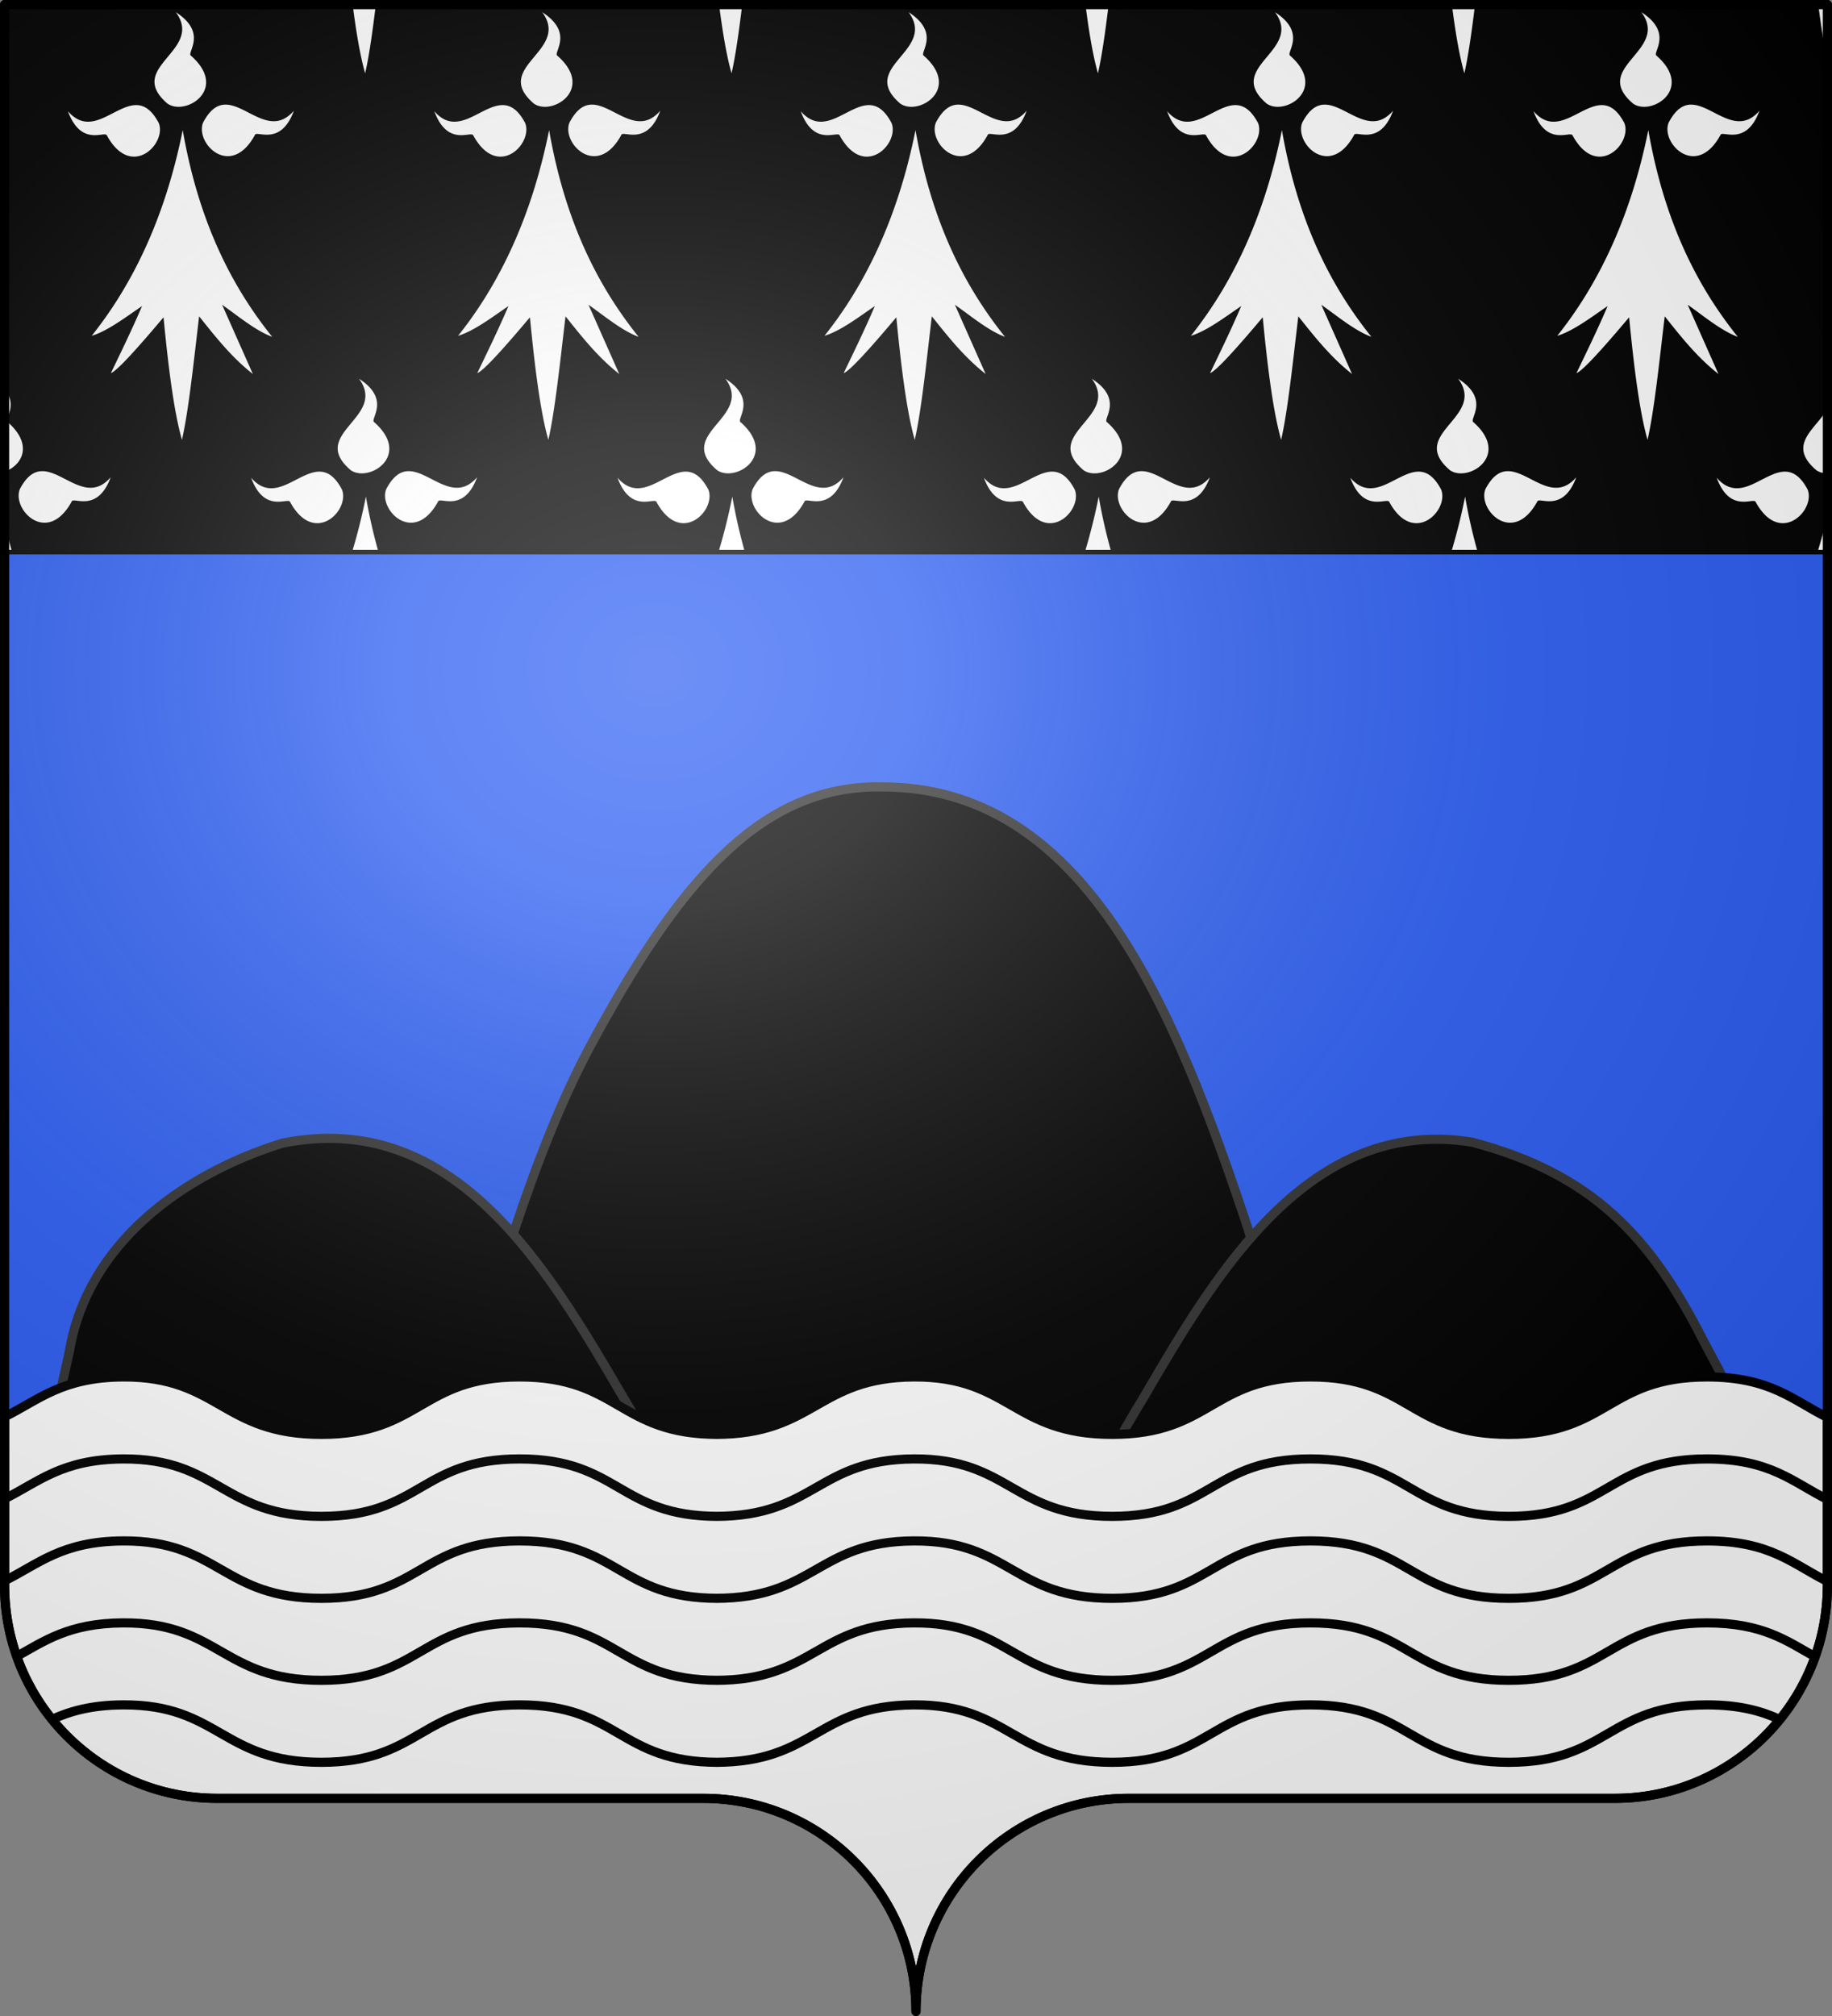
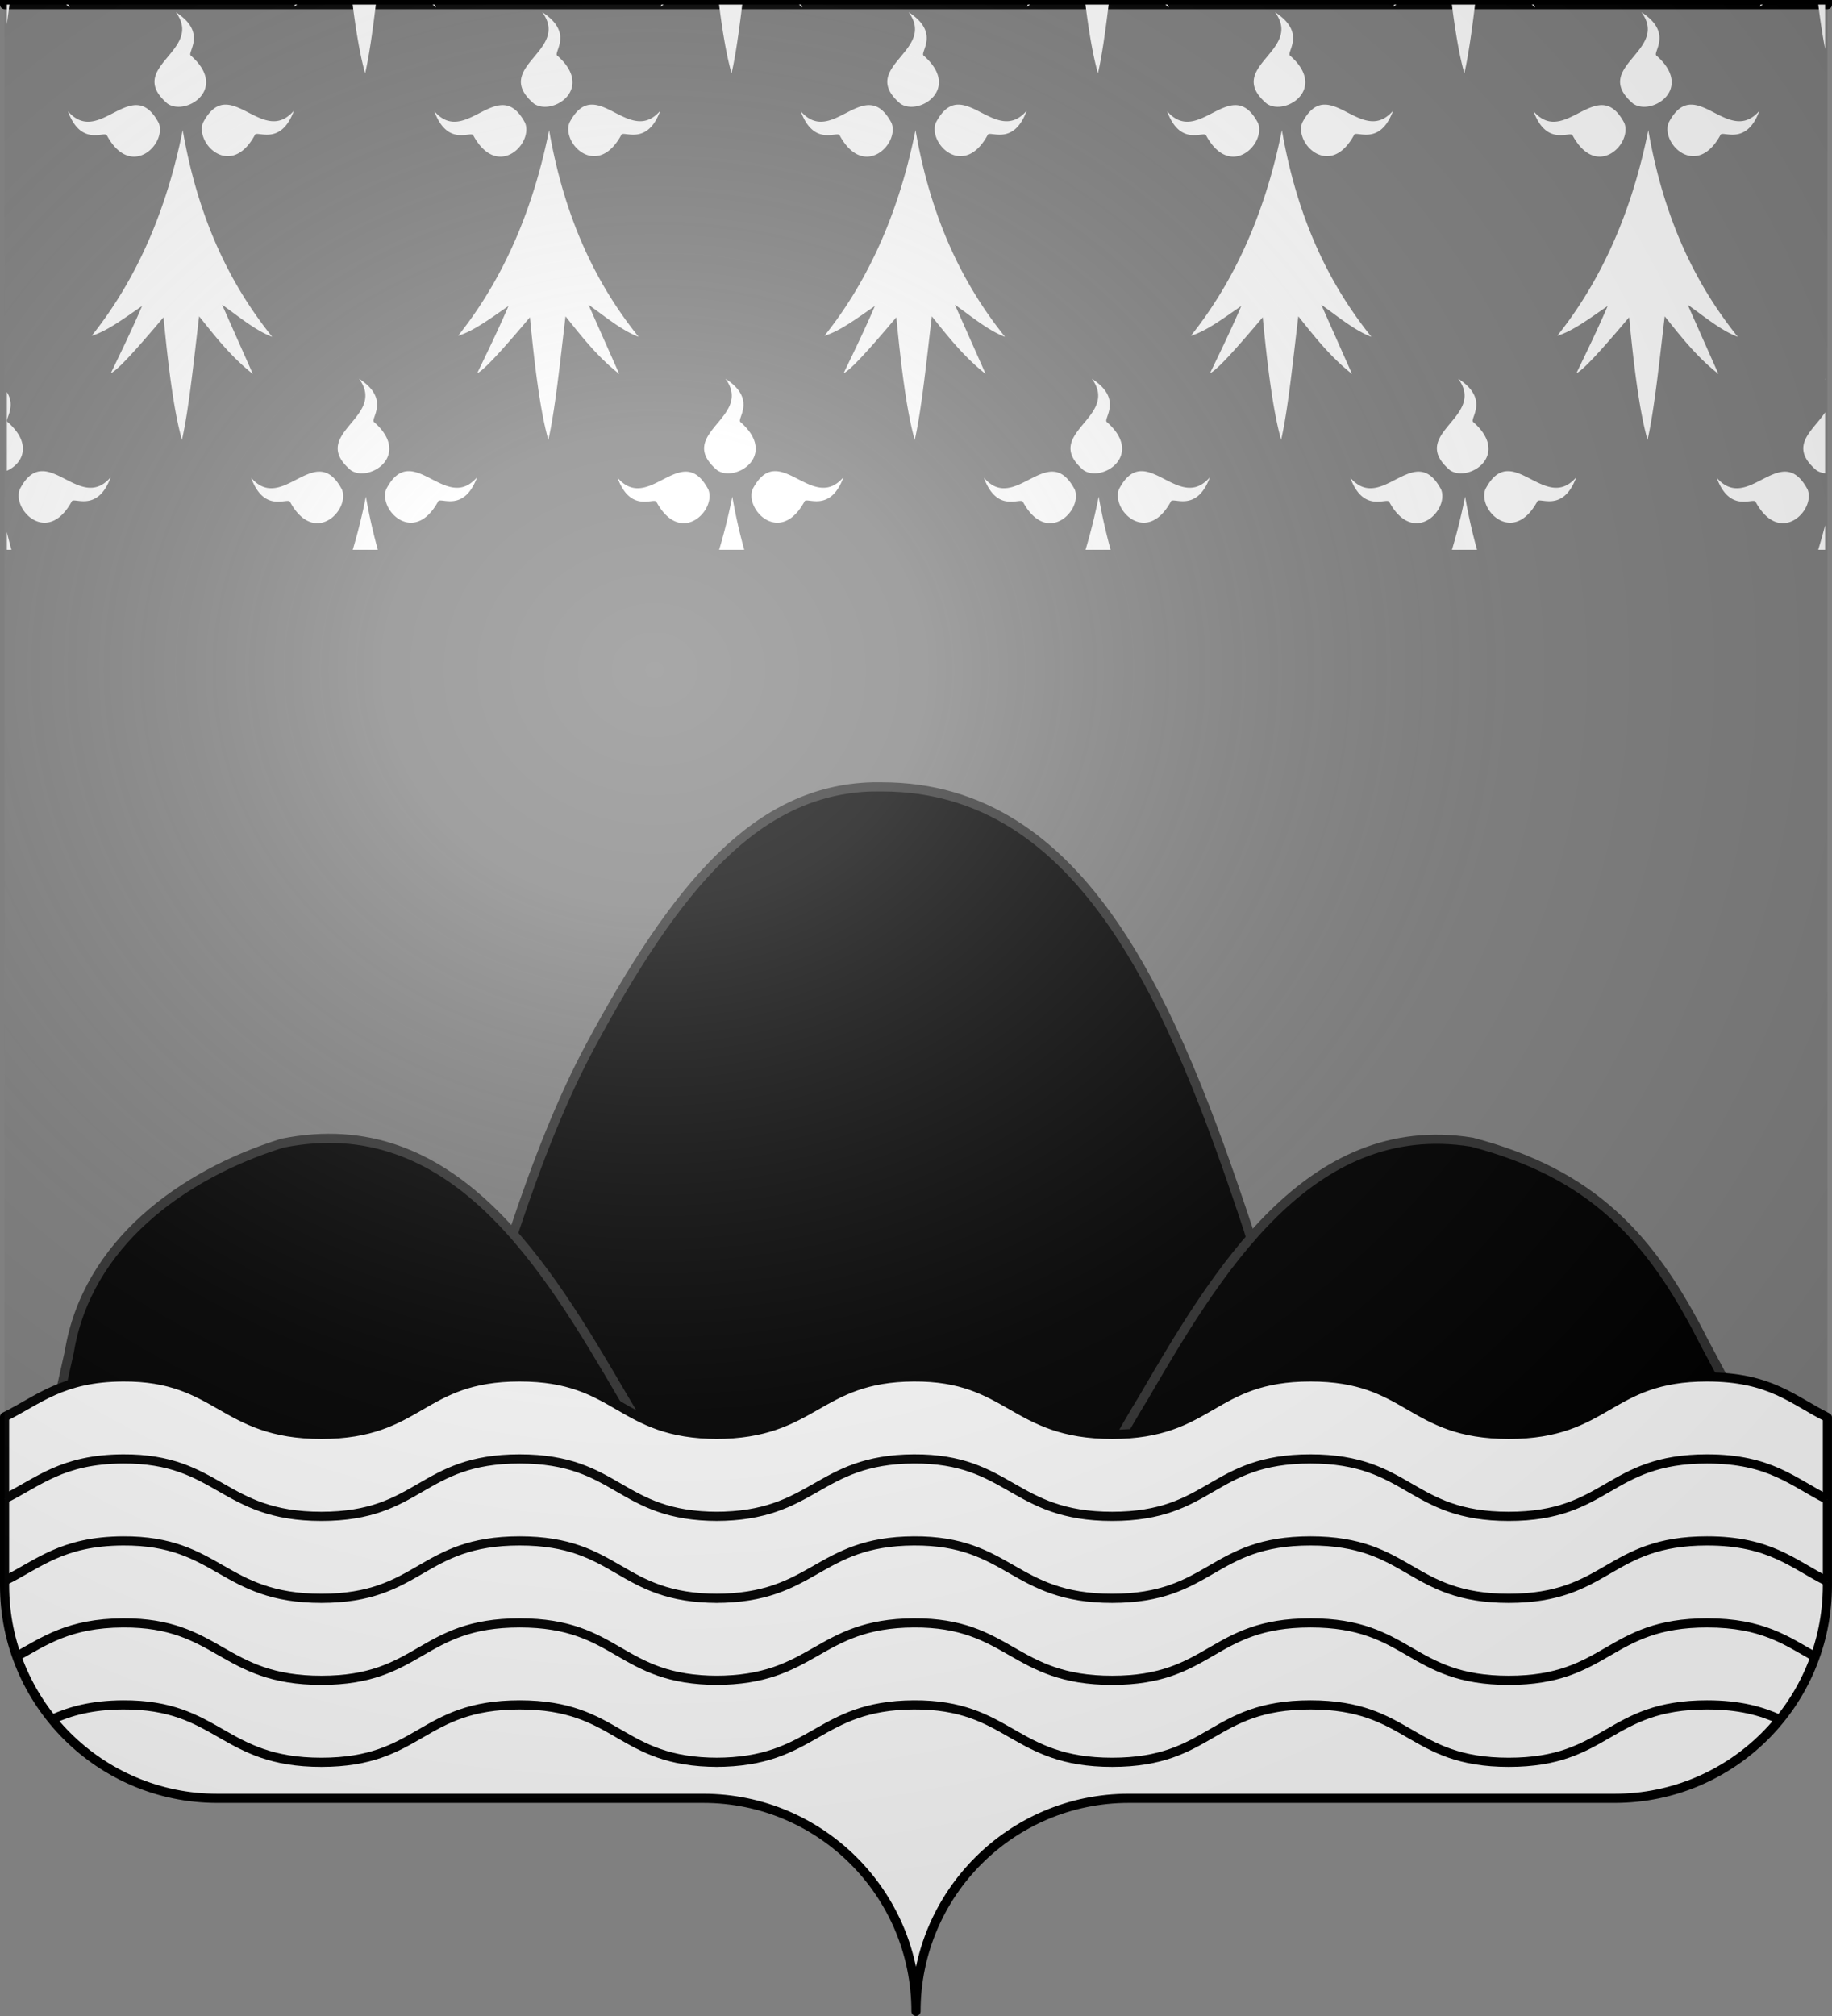
<svg xmlns="http://www.w3.org/2000/svg" xmlns:xlink="http://www.w3.org/1999/xlink" width="600.003" height="660" version="1.0">
  <rect width="100%" height="100%" fill="#808080" stroke="none" />
  <defs>
    <linearGradient id="a">
      <stop offset="0" style="stop-color:white;stop-opacity:.314" />
      <stop offset=".19" style="stop-color:white;stop-opacity:.251" />
      <stop offset=".6" style="stop-color:#6b6b6b;stop-opacity:.125" />
      <stop offset="1" style="stop-color:black;stop-opacity:.125" />
    </linearGradient>
    <linearGradient id="b">
      <stop offset="0" style="stop-color:#fd0000;stop-opacity:1" />
      <stop offset=".5" style="stop-color:#e77275;stop-opacity:.659" />
      <stop offset="1" style="stop-color:black;stop-opacity:.323" />
    </linearGradient>
    <g id="d">
-       <path id="c" d="M0 0v1h.5L0 0z" transform="rotate(18 3.157 -.5)" />
      <use xlink:href="#c" width="810" height="540" transform="scale(-1 1)" />
    </g>
    <g id="e">
      <use xlink:href="#d" width="810" height="540" transform="rotate(72)" />
      <use xlink:href="#d" width="810" height="540" transform="rotate(144)" />
    </g>
    <radialGradient xlink:href="#a" id="f" cx="285.186" cy="200.448" r="300" fx="285.186" fy="200.448" gradientTransform="matrix(1.551 0 0 1.35 -152.894 151.099)" gradientUnits="userSpaceOnUse" />
  </defs>
  <g style="display:inline">
    <g style="fill:#2b5df2">
      <g style="fill:#2b5df2;stroke:none;display:inline">
-         <path d="M375 860.862c0-38.504 31.203-69.753 69.65-69.753h159.2c38.447 0 69.65-31.25 69.65-69.754V203.862h-597v517.493c0 38.504 31.203 69.754 69.65 69.754h159.2c38.447 0 69.65 31.25 69.65 69.753z" style="fill:#2b5df2;fill-opacity:1;fill-rule:nonzero;stroke:none;stroke-width:3;stroke-linecap:round;stroke-linejoin:round;stroke-miterlimit:4;stroke-dasharray:none;stroke-dashoffset:0;stroke-opacity:1;display:inline" transform="translate(-75 -202.362)" />
-       </g>
+         </g>
    </g>
  </g>
  <g style="display:inline">
    <g style="fill:#000;stroke:#313131">
      <path d="M299.64 348.305c-37.606 1.023-63.782 31.798-92.156 84.468-18.94 35.157-32.403 82.481-47.844 137.032 63.526 53.339 144.775 89.375 145.72 89.375.947 0 79.399-34.804 141.437-85.813l-23.907-79.844c-24.555-74.252-54.009-145.218-120.031-145.218-.923 0-1.842-.02-2.75 0-.148.003-.321-.004-.469 0z" style="fill:#000;fill-opacity:1;fill-rule:evenodd;stroke:#313131;stroke-width:3;stroke-linecap:square;stroke-linejoin:miter;stroke-miterlimit:4;stroke-dasharray:none;stroke-dashoffset:0;stroke-opacity:1;display:inline" transform="translate(-13.966 -90.687)" />
      <path d="M388.496 548.233C283.83 719.59 500.844 614.17 601.09 584.576l-29.218-54.9c-17.34-34.227-36.548-54.754-75.829-65.067-53.466-8.594-83.856 43.022-107.547 83.624zM217.94 547.904c100.92 167.74-92.893 64.348-191.099 29.334l9.811-43.92c5.814-35.45 37.03-58.16 69.762-68.368 55.821-11.252 86.2 39.548 111.526 82.954z" style="fill:#000;fill-opacity:1;fill-rule:evenodd;stroke:#313131;stroke-width:3;stroke-linecap:square;stroke-linejoin:miter;stroke-miterlimit:4;stroke-dasharray:none;stroke-dashoffset:0;stroke-opacity:1;display:inline" transform="translate(-13.966 -90.687)" />
    </g>
    <g style="fill:#fff">
      <path d="M673.5 455.183c-11.219-5.545-18.613-13.256-39.41-13.256-32.474 0-32.474 18.8-64.95 18.8-32.474 0-32.474-18.8-64.948-18.8-32.475 0-32.475 18.8-64.95 18.8-32.474 0-33.542-18.967-64.948-18.8-31.695.167-32.475 18.8-64.95 18.8h.797c-32.475 0-32.475-18.8-64.95-18.8-32.474 0-32.474 18.8-64.948 18.8-32.475 0-33.543-18.967-64.95-18.8-20.01.106-27.672 7.572-38.793 13.062v55.142c0 38.504 31.203 69.753 69.65 69.753h159.2c38.447 0 69.65 31.25 69.65 69.754 0-38.504 31.203-69.754 69.65-69.754h159.2c38.447 0 69.65-31.25 69.65-69.753v-54.948z" style="fill:#fff;fill-opacity:1;fill-rule:nonzero;stroke:#000;stroke-width:3;stroke-linecap:round;stroke-linejoin:round;stroke-miterlimit:4;stroke-dasharray:none;stroke-dashoffset:0;stroke-opacity:1;display:inline" transform="translate(-75 8.862)" />
      <path d="M657.809 554.027c-5.934-2.718-13.07-4.74-23.719-4.74-32.474 0-32.474 18.8-64.95 18.8-32.474 0-32.474-18.8-64.948-18.8-32.475 0-32.475 18.8-64.95 18.8-32.474 0-33.542-18.967-64.949-18.8-31.694.167-32.474 18.8-64.949 18.8h.797c-32.475 0-32.475-18.8-64.95-18.8-32.474 0-32.474 18.8-64.948 18.8-32.475 0-33.543-18.967-64.95-18.8-10.263.054-17.279 2.045-23.178 4.712M673.5 482.023c-11.219-5.545-18.613-13.256-39.41-13.256-32.474 0-32.474 18.8-64.95 18.8-32.474 0-32.474-18.8-64.948-18.8-32.475 0-32.475 18.8-64.95 18.8-32.474 0-33.542-18.967-64.949-18.8-31.694.167-32.474 18.8-64.949 18.8h.797c-32.475 0-32.475-18.8-64.95-18.8-32.474 0-32.474 18.8-64.948 18.8-32.475 0-33.543-18.967-64.95-18.8-20.01.106-27.672 7.572-38.793 13.062M673.5 508.863c-11.219-5.545-18.613-13.256-39.41-13.256-32.474 0-32.474 18.8-64.95 18.8-32.474 0-32.474-18.8-64.948-18.8-32.475 0-32.475 18.8-64.95 18.8-32.474 0-33.542-18.967-64.949-18.8-31.694.167-32.474 18.8-64.949 18.8h.797c-32.475 0-32.475-18.8-64.95-18.8-32.474 0-32.474 18.8-64.948 18.8-32.475 0-33.543-18.967-64.95-18.8-20.01.106-27.672 7.572-38.793 13.062M669.304 533.465c-9.158-5.172-17.105-11.018-35.214-11.018-32.474 0-32.474 18.8-64.95 18.8-32.474 0-32.474-18.8-64.948-18.8-32.475 0-32.475 18.8-64.95 18.8-32.474 0-33.542-18.967-64.949-18.8-31.694.167-32.474 18.8-64.949 18.8h.797c-32.475 0-32.475-18.8-64.95-18.8-32.474 0-32.474 18.8-64.948 18.8-32.475 0-33.543-18.967-64.95-18.8-17.757.094-25.79 5.984-35.145 11.146" style="fill:#fff;fill-rule:evenodd;stroke:#000;stroke-width:3;stroke-linecap:butt;stroke-linejoin:miter;stroke-miterlimit:4;stroke-dasharray:none;stroke-opacity:1" transform="translate(-75 8.862)" />
    </g>
    <g style="fill:#000">
-       <path d="M87.929 188.826v178.5h597v-178.5h-597z" style="fill:#000;fill-opacity:1;fill-rule:nonzero;stroke:#000;stroke-width:3;stroke-linecap:round;stroke-linejoin:round;stroke-miterlimit:4;stroke-dasharray:none;stroke-dashoffset:0;stroke-opacity:1;display:inline" transform="translate(-86.429 -187.326)" />
+       <path d="M87.929 188.826h597v-178.5h-597z" style="fill:#000;fill-opacity:1;fill-rule:nonzero;stroke:#000;stroke-width:3;stroke-linecap:round;stroke-linejoin:round;stroke-miterlimit:4;stroke-dasharray:none;stroke-dashoffset:0;stroke-opacity:1;display:inline" transform="translate(-86.429 -187.326)" />
    </g>
    <path d="M4.31 1.5v6.438c.28-2.103.574-4.225.843-6.438H4.31zm19.406 0c.383.317.762.626 1.156.938l-.437-.938h-.72zm74.969 0c-.106.22-.208.437-.313.657.268-.1.614-.343 1.031-.657h-.718zm18.874 0c1.102 8.619 2.427 16.704 4.094 22.5 1.316-5.775 2.442-13.826 3.5-22.5h-7.594zm26.157 0c.382.317.761.626 1.156.938l-.438-.938h-.718zm74.969 0c-.107.22-.207.437-.313.657.27-.1.613-.343 1.031-.657h-.718zm18.875 0c1.099 8.619 2.426 16.704 4.093 22.5 1.322-5.775 2.442-13.826 3.5-22.5h-7.593zm26.156 0c.383.317.76.626 1.156.938l-.406-.938h-.75zm74.969 0c-.106.22-.208.437-.313.657.27-.1.614-.343 1.031-.657h-.719zm18.875 0c1.098 8.619 2.426 16.704 4.093 22.5 1.323-5.775 2.441-13.826 3.5-22.5h-7.594zm26.156 0c.383.317.76.626 1.156.938l-.438-.938h-.718zm74.969 0c-.106.22-.207.437-.313.657.269-.1.614-.343 1.031-.657h-.719zm18.875 0c1.1 8.619 2.425 16.704 4.093 22.5 1.316-5.775 2.442-13.826 3.5-22.5h-7.594zm26.156 0c.382.317.762.626 1.156.938l-.438-.938h-.718zm74.968 0c-.106.22-.206.437-.312.657.27-.1.613-.343 1.031-.657h-.719zm18.875 0c.658 5.16 1.402 10.133 2.25 14.532V1.5h-2.25zM59.654 4c9.37 12.753-16.848 17.86-2.718 29.938 1.026.693 2.28 1.031 3.593 1.031 6.444 0 14.354-7.665 4.094-16.719-1.611-.927 5.633-7.419-4.969-14.25zm120 0c9.378 12.753-16.849 17.86-2.718 29.938 1.017.693 2.27 1.031 3.593 1.031 6.435 0 14.354-7.665 4.094-16.719-1.611-.927 5.633-7.419-4.969-14.25zm120 0c9.378 12.753-16.849 17.86-2.719 29.938 1.026.693 2.27 1.031 3.594 1.031 6.443 0 14.354-7.665 4.094-16.719-1.603-.927 5.642-7.419-4.969-14.25zm120 0c9.37 12.753-16.849 17.86-2.719 29.938 1.026.693 2.28 1.031 3.594 1.031 6.444 0 14.353-7.665 4.094-16.719-1.612-.927 5.633-7.419-4.969-14.25zm120 0c9.378 12.753-16.849 17.86-2.719 29.938 1.019.693 2.27 1.031 3.594 1.031 6.435 0 14.354-7.665 4.094-16.719-1.612-.927 5.633-7.419-4.969-14.25zM75.935 34.25c-2.583 0-5.044 1.479-7.375 5.907-1.737 4.419 2.64 10.968 8.093 10.968 2.907 0 6.121-1.866 8.875-6.906.081-.279.34-.375.782-.375.35 0 .812.071 1.343.125.531.063 1.156.125 1.813.125 2.772 0 6.369-1.103 8.844-7.844-2.196 2.53-4.39 3.438-6.594 3.438-2.71 0-5.417-1.36-8.063-2.719-2.628-1.35-5.225-2.719-7.718-2.719zm120 0c-2.584 0-5.054 1.479-7.375 5.907-1.746 4.419 2.64 10.968 8.093 10.968 2.907 0 6.121-1.866 8.875-6.906.081-.279.34-.375.782-.375.35 0 .812.071 1.343.125.54.063 1.133.125 1.782.125 2.772 0 6.4-1.103 8.875-7.844-2.197 2.53-4.398 3.438-6.594 3.438-2.71 0-5.417-1.36-8.063-2.719-2.628-1.35-5.216-2.719-7.718-2.719zm120 0c-2.584 0-5.045 1.479-7.375 5.907-1.738 4.419 2.63 10.968 8.093 10.968 2.907 0 6.121-1.866 8.875-6.906.081-.279.35-.375.781-.375.36 0 .814.071 1.344.125.531.063 1.156.125 1.813.125 2.763 0 6.36-1.103 8.844-7.844-2.196 2.53-4.4 3.438-6.594 3.438-2.71 0-5.407-1.36-8.063-2.719-2.629-1.35-5.226-2.719-7.719-2.719zm120 0c-2.584 0-5.045 1.479-7.375 5.907-1.738 4.419 2.64 10.968 8.093 10.968 2.907 0 6.121-1.866 8.875-6.906.081-.279.34-.375.781-.375.352 0 .813.071 1.344.125.531.063 1.157.125 1.813.125 2.772 0 6.37-1.103 8.844-7.844-2.197 2.53-4.39 3.438-6.594 3.438-2.71 0-5.416-1.36-8.063-2.719-2.629-1.35-5.226-2.719-7.719-2.719zm120 0c-2.583 0-5.052 1.479-7.375 5.907-1.746 4.419 2.64 10.968 8.093 10.968 2.907 0 6.121-1.866 8.875-6.906.081-.279.34-.375.781-.375.353 0 .813.071 1.344.125.54.063 1.134.125 1.781.125 2.773 0 6.4-1.103 8.875-7.844-2.195 2.53-4.397 3.438-6.593 3.438-2.71 0-5.416-1.36-8.063-2.719-2.627-1.35-5.216-2.719-7.719-2.719zm-509.282.157c-2.502 0-5.113 1.368-7.75 2.718-2.637 1.36-5.3 2.72-8 2.72-2.196 0-4.406-.91-6.593-3.438 2.457 6.74 6.058 7.843 8.812 7.843.657 0 1.26-.062 1.781-.125.531-.054.984-.125 1.344-.125.45 0 .745.096.844.375 2.754 5.04 5.968 6.907 8.875 6.907 5.454 0 9.83-6.572 8.094-11-2.35-4.42-4.815-5.875-7.407-5.875zm120 0c-2.493 0-5.113 1.368-7.75 2.718-2.637 1.36-5.331 2.72-8.031 2.72-2.187 0-4.376-.91-6.563-3.438 2.458 6.74 6.059 7.843 8.813 7.843.648 0 1.25-.062 1.781-.125.522-.054.984-.125 1.344-.125.45 0 .745.096.844.375 2.754 5.04 5.968 6.907 8.875 6.907 5.454 0 9.83-6.572 8.094-11-2.34-4.42-4.815-5.875-7.407-5.875zm120 0c-2.502 0-5.104 1.368-7.75 2.718-2.637 1.36-5.3 2.72-8 2.72-2.196 0-4.406-.91-6.594-3.438 2.457 6.74 6.059 7.843 8.813 7.843.657 0 1.25-.062 1.781-.125.531-.054 1.015-.125 1.375-.125.441 0 .714.096.813.375 2.754 5.04 5.968 6.907 8.875 6.907 5.463 0 9.83-6.572 8.094-11-2.34-4.42-4.815-5.875-7.407-5.875zm120 0c-2.502 0-5.114 1.368-7.75 2.718-2.638 1.36-5.3 2.72-8 2.72-2.196 0-4.406-.91-6.594-3.438 2.457 6.74 6.059 7.843 8.813 7.843.657 0 1.26-.062 1.781-.125.531-.054 1.014-.125 1.375-.125.45 0 .714.096.813.375 2.754 5.04 5.968 6.907 8.875 6.907 5.454 0 9.862-6.572 8.125-11-2.351-4.42-4.846-5.875-7.438-5.875zm120 0c-2.493 0-5.113 1.368-7.75 2.718-2.637 1.36-5.331 2.72-8.031 2.72-2.188 0-4.377-.91-6.563-3.438 2.457 6.74 6.059 7.843 8.813 7.843.647 0 1.282-.062 1.813-.125.52-.054.951-.125 1.312-.125.45 0 .776.096.875.375 2.754 5.04 5.937 6.907 8.844 6.907 5.454 0 9.83-6.572 8.093-11-2.34-4.42-4.814-5.875-7.406-5.875zm-464.75 8.187c-6.084 30.366-17.473 51.9-29.812 67.344 5.12-1.54 10.92-5.925 16.5-9.75-3.42 7.965-6.826 14.93-10.219 21.969 2.043-.756 8.475-7.869 17.25-18.282 1.377 14.32 3.241 30.414 6.031 40.125 2.214-9.684 3.861-25.722 5.625-40.437 5.274 6.579 10.43 13.232 17.594 18.875L74.81 99.782c5.175 3.627 10.907 8.457 16.406 10.5-13.041-16.236-24.03-37.295-29.313-67.688zm120 0c-6.084 30.366-17.473 51.9-29.812 67.344 5.13-1.54 10.92-5.925 16.5-9.75-3.42 7.965-6.835 14.93-10.219 21.969 2.034-.756 8.475-7.869 17.25-18.282 1.386 14.32 3.241 30.414 6.031 40.125 2.214-9.684 3.87-25.722 5.625-40.437 5.274 6.579 10.43 13.232 17.594 18.875l-10.063-22.656c5.175 3.627 10.899 8.457 16.407 10.5-13.05-16.236-24.03-37.295-29.313-67.688zm120 0c-6.084 30.366-17.474 51.9-29.812 67.344 5.13-1.54 10.92-5.925 16.5-9.75-3.42 7.965-6.826 14.93-10.219 21.969 2.034-.756 8.484-7.869 17.25-18.282 1.386 14.32 3.24 30.414 6.031 40.125 2.204-9.684 3.839-25.722 5.594-40.437 5.283 6.579 10.469 13.232 17.625 18.875l-10.063-22.656c5.184 3.627 10.908 8.457 16.407 10.5-13.042-16.236-24.039-37.295-29.313-67.688zm120 0c-6.084 30.366-17.473 51.9-29.812 67.344 5.12-1.54 10.92-5.925 16.5-9.75-3.42 7.965-6.826 14.93-10.219 21.969 2.043-.756 8.475-7.869 17.25-18.282 1.377 14.32 3.241 30.414 6.031 40.125 2.215-9.684 3.862-25.722 5.625-40.437 5.274 6.579 10.43 13.232 17.594 18.875l-10.063-22.656c5.175 3.627 10.908 8.457 16.407 10.5-13.04-16.236-24.03-37.295-29.313-67.688zm120 0c-6.084 30.366-17.473 51.9-29.812 67.344 5.13-1.54 10.92-5.925 16.5-9.75-3.42 7.965-6.834 14.93-10.219 21.969 2.034-.756 8.474-7.869 17.25-18.282 1.386 14.32 3.241 30.414 6.031 40.125 2.214-9.684 3.871-25.722 5.625-40.437 5.274 6.579 10.43 13.232 17.594 18.875l-10.063-22.656c5.176 3.627 10.899 8.457 16.407 10.5-13.05-16.236-24.03-37.295-29.313-67.688zM119.653 124c9.378 12.753-16.848 17.869-2.719 29.938 1.026.702 2.271 1.031 3.594 1.031 6.444 0 14.354-7.687 4.094-16.75-1.602-.927 5.642-7.388-4.969-14.219zm120 0c9.37 12.753-16.849 17.869-2.718 29.938 1.025.702 2.28 1.031 3.593 1.031 6.444 0 14.354-7.687 4.094-16.75-1.611-.927 5.633-7.388-4.969-14.219zm120 0c9.378 12.753-16.849 17.869-2.719 29.938 1.018.702 2.27 1.031 3.594 1.031 6.435 0 14.354-7.687 4.094-16.75-1.612-.927 5.633-7.388-4.969-14.219zm120 0c9.378 12.753-16.849 17.869-2.719 29.938 1.026.702 2.27 1.031 3.594 1.031 6.443 0 14.354-7.687 4.094-16.75-1.603-.927 5.642-7.388-4.969-14.219zm120 0c.053.071.107.15.156.22v-.126c-.05-.033-.105-.06-.156-.094zM4.31 128.375v25.75c5.047-2.208 8.577-8.605.312-15.906-1.259-.725 2.877-4.82-.312-9.844zM599.81 135c-4.011 6.072-12.165 11.003-2.875 18.938.835.57 1.828.902 2.875 1V135zM15.934 154.25c-2.583 0-5.053 1.447-7.375 5.875-1.746 4.42 2.64 11 8.093 11 2.907 0 6.121-1.875 8.875-6.906.081-.279.34-.375.782-.375.35 0 .812.062 1.343.125.54.063 1.134.125 1.782.125 2.772 0 6.4-1.103 8.875-7.844-2.196 2.53-4.398 3.438-6.594 3.438-2.71 0-5.417-1.36-8.063-2.719-2.628-1.35-5.216-2.719-7.718-2.719zm120 0c-2.584 0-5.044 1.447-7.375 5.875-1.737 4.42 2.63 11 8.093 11 2.907 0 6.121-1.875 8.875-6.906.081-.279.35-.375.782-.375.36 0 .812.062 1.343.125.531.063 1.156.125 1.813.125 2.763 0 6.36-1.103 8.844-7.844-2.197 2.53-4.398 3.438-6.594 3.438-2.71 0-5.408-1.36-8.063-2.719-2.628-1.35-5.225-2.719-7.718-2.719zm120 0c-2.584 0-5.044 1.447-7.375 5.875-1.738 4.42 2.64 11 8.093 11 2.907 0 6.121-1.875 8.875-6.906.081-.279.34-.375.781-.375.351 0 .813.062 1.344.125.531.063 1.156.125 1.813.125 2.772 0 6.368-1.103 8.844-7.844-2.197 2.53-4.39 3.438-6.594 3.438-2.71 0-5.417-1.36-8.063-2.719-2.628-1.35-5.226-2.719-7.719-2.719zm120 0c-2.584 0-5.053 1.447-7.375 5.875-1.747 4.42 2.64 11 8.093 11 2.907 0 6.121-1.875 8.875-6.906.081-.279.34-.375.781-.375.353 0 .813.062 1.344.125.54.063 1.133.125 1.781.125 2.772 0 6.4-1.103 8.875-7.844-2.196 2.53-4.397 3.438-6.593 3.438-2.71 0-5.416-1.36-8.063-2.719-2.627-1.35-5.216-2.719-7.719-2.719zm120 0c-2.584 0-5.045 1.447-7.375 5.875-1.738 4.42 2.63 11 8.093 11 2.907 0 6.121-1.875 8.875-6.906.081-.279.35-.375.781-.375.36 0 .814.062 1.344.125.531.063 1.157.125 1.813.125 2.764 0 6.36-1.103 8.843-7.844-2.195 2.53-4.397 3.438-6.593 3.438-2.71 0-5.407-1.36-8.063-2.719-2.629-1.35-5.226-2.719-7.719-2.719zm-389.282.157c-2.502 0-5.104 1.368-7.75 2.718-2.628 1.36-5.3 2.72-8 2.72-2.196 0-4.406-.9-6.593-3.438 2.457 6.74 6.058 7.843 8.812 7.843.657 0 1.25-.062 1.781-.125.531-.054 1.015-.125 1.375-.125.441 0 .714.096.813.375 2.754 5.04 5.968 6.907 8.875 6.907 5.463 0 9.83-6.581 8.094-11-2.34-4.428-4.815-5.875-7.407-5.875zm120 0c-2.502 0-5.113 1.368-7.75 2.718-2.637 1.36-5.3 2.72-8 2.72-2.196 0-4.406-.9-6.593-3.438 2.457 6.74 6.058 7.843 8.812 7.843.657 0 1.26-.062 1.781-.125.531-.054.984-.125 1.344-.125.45 0 .745.096.844.375 2.754 5.04 5.968 6.907 8.875 6.907 5.454 0 9.83-6.581 8.094-11-2.35-4.428-4.815-5.875-7.407-5.875zm120 0c-2.493 0-5.114 1.368-7.75 2.718-2.638 1.36-5.331 2.72-8.031 2.72-2.188 0-4.377-.9-6.563-3.438 2.457 6.74 6.059 7.843 8.813 7.843.647 0 1.281-.062 1.813-.125.52-.054.951-.125 1.312-.125.45 0 .776.096.875.375 2.754 5.04 5.937 6.907 8.844 6.907 5.454 0 9.83-6.581 8.094-11-2.341-4.428-4.815-5.875-7.407-5.875zm120 0c-2.502 0-5.104 1.368-7.75 2.718-2.628 1.36-5.299 2.72-8 2.72-2.196 0-4.406-.9-6.594-3.438 2.457 6.74 6.058 7.843 8.813 7.843.656 0 1.25-.062 1.781-.125.53-.054 1.014-.125 1.375-.125.441 0 .714.096.813.375 2.754 5.04 5.968 6.907 8.875 6.907 5.463 0 9.83-6.581 8.094-11-2.34-4.428-4.815-5.875-7.407-5.875zm120 0c-2.502 0-5.114 1.368-7.75 2.718-2.638 1.36-5.3 2.72-8 2.72-2.196 0-4.407-.9-6.594-3.438 2.457 6.74 6.059 7.843 8.813 7.843.657 0 1.26-.062 1.781-.125.531-.054 1.014-.125 1.375-.125.45 0 .714.096.813.375 2.754 5.04 5.968 6.907 8.875 6.907 5.454 0 9.862-6.581 8.125-11-2.351-4.428-4.846-5.875-7.438-5.875zm-464.75 8.187c-1.233 6.158-2.679 11.953-4.312 17.406h8.219a179.364 179.364 0 0 1-3.907-17.406zm120 0c-1.233 6.158-2.68 11.953-4.312 17.406h8.219a179.72 179.72 0 0 1-3.907-17.406zm120 0c-1.233 6.158-2.68 11.953-4.312 17.406h8.219a179.72 179.72 0 0 1-3.907-17.406zm120 0c-1.233 6.158-2.679 11.953-4.312 17.406h8.219a179.364 179.364 0 0 1-3.907-17.406zm117.906 9.375c-.693 2.764-1.47 5.425-2.25 8.031h2.25v-8.03zm-595.5 2.219V180h1.5a170.443 170.443 0 0 1-1.5-5.812z" style="fill:#fff;fill-opacity:1;fill-rule:nonzero;stroke:none;stroke-width:3;stroke-linecap:round;stroke-linejoin:round;stroke-miterlimit:4;stroke-dasharray:none;stroke-dashoffset:0;stroke-opacity:1;display:inline" transform="translate(-2.06)" />
  </g>
  <g style="display:inline">
    <path d="M76.5 203.862v517.491c0 38.505 31.203 69.755 69.65 69.755h159.2c38.447 0 69.65 31.25 69.65 69.754 0-38.504 31.203-69.754 69.65-69.754h159.2c38.447 0 69.65-31.25 69.65-69.755v-517.49h-597z" style="fill:url(#f);fill-opacity:1;fill-rule:evenodd;stroke:none;stroke-width:3;stroke-linecap:butt;stroke-linejoin:miter;stroke-miterlimit:4;stroke-dasharray:none;stroke-opacity:1;display:inline" transform="translate(-75 -202.362)" />
  </g>
  <g style="display:inline">
-     <path d="M302.06 658.5c0-38.504 31.203-69.753 69.65-69.753h159.2c38.446 0 69.65-31.25 69.65-69.754V1.5h-597v517.493c0 38.504 31.203 69.754 69.65 69.754h159.2c38.446 0 69.65 31.25 69.65 69.753z" style="fill:none;fill-opacity:1;fill-rule:nonzero;stroke:#000;stroke-width:3;stroke-linecap:round;stroke-linejoin:round;stroke-miterlimit:4;stroke-dasharray:none;stroke-dashoffset:0;stroke-opacity:1;display:inline" transform="translate(-2.06)" />
-   </g>
+     </g>
</svg>